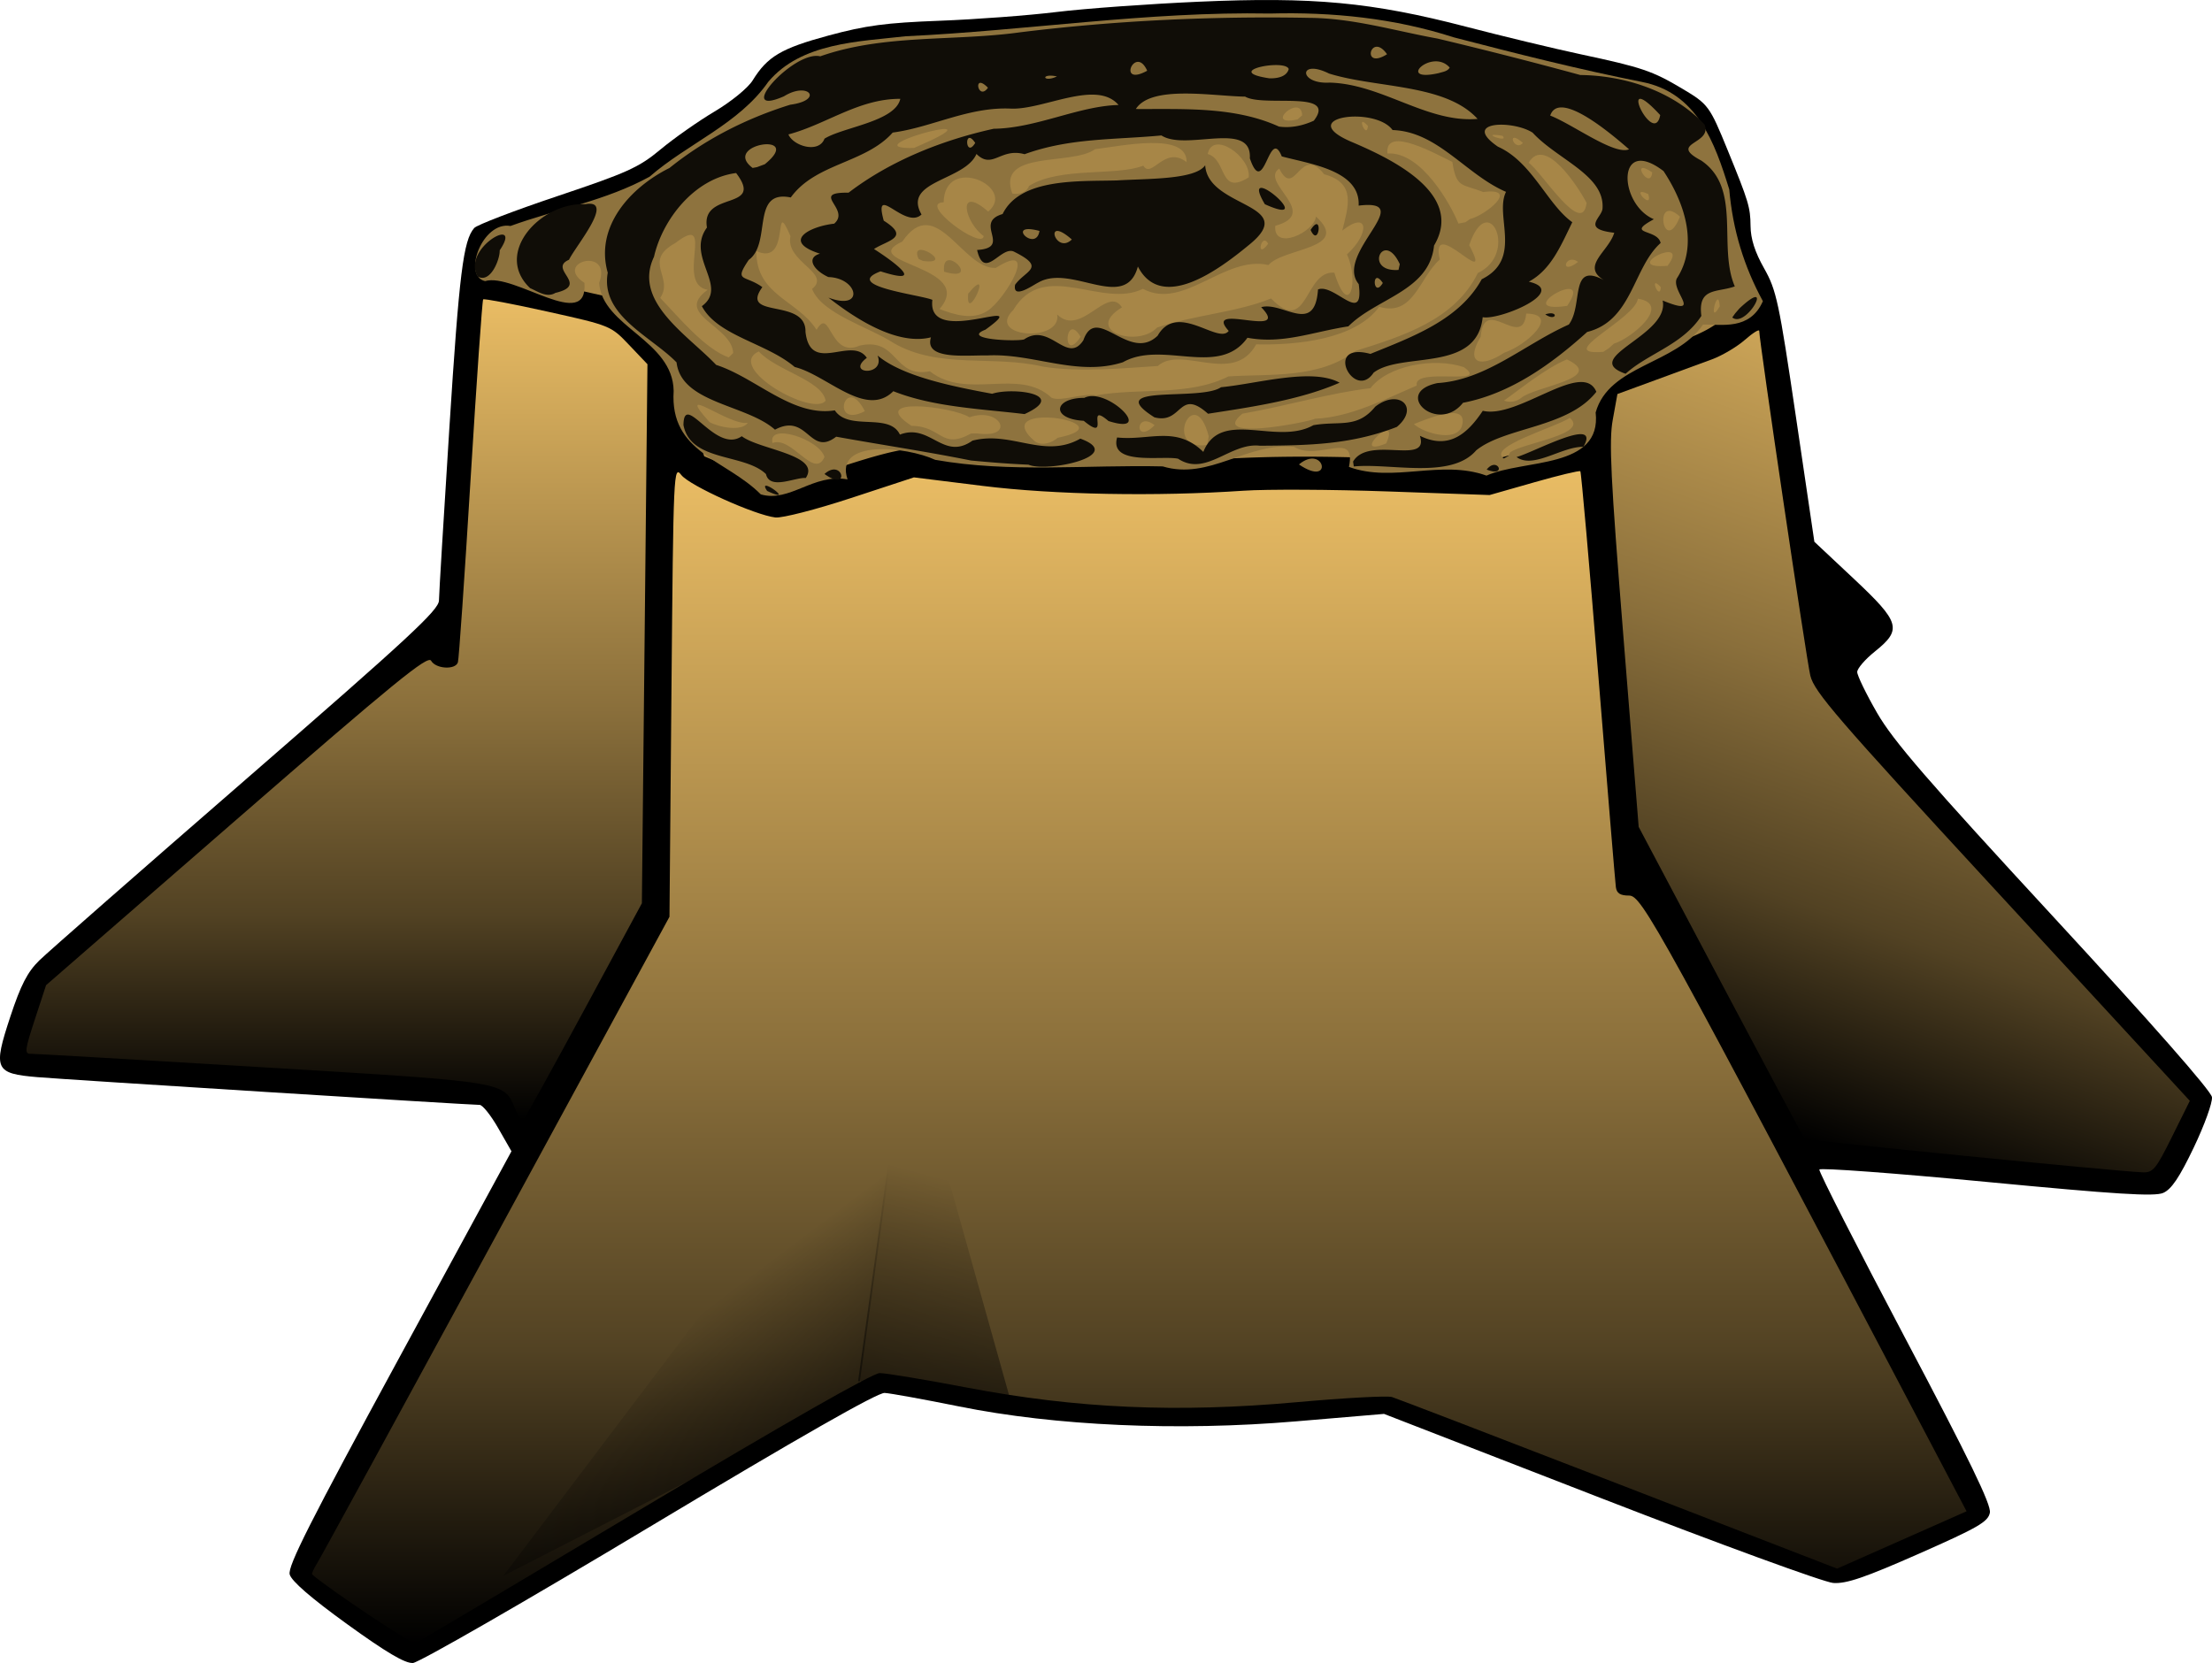
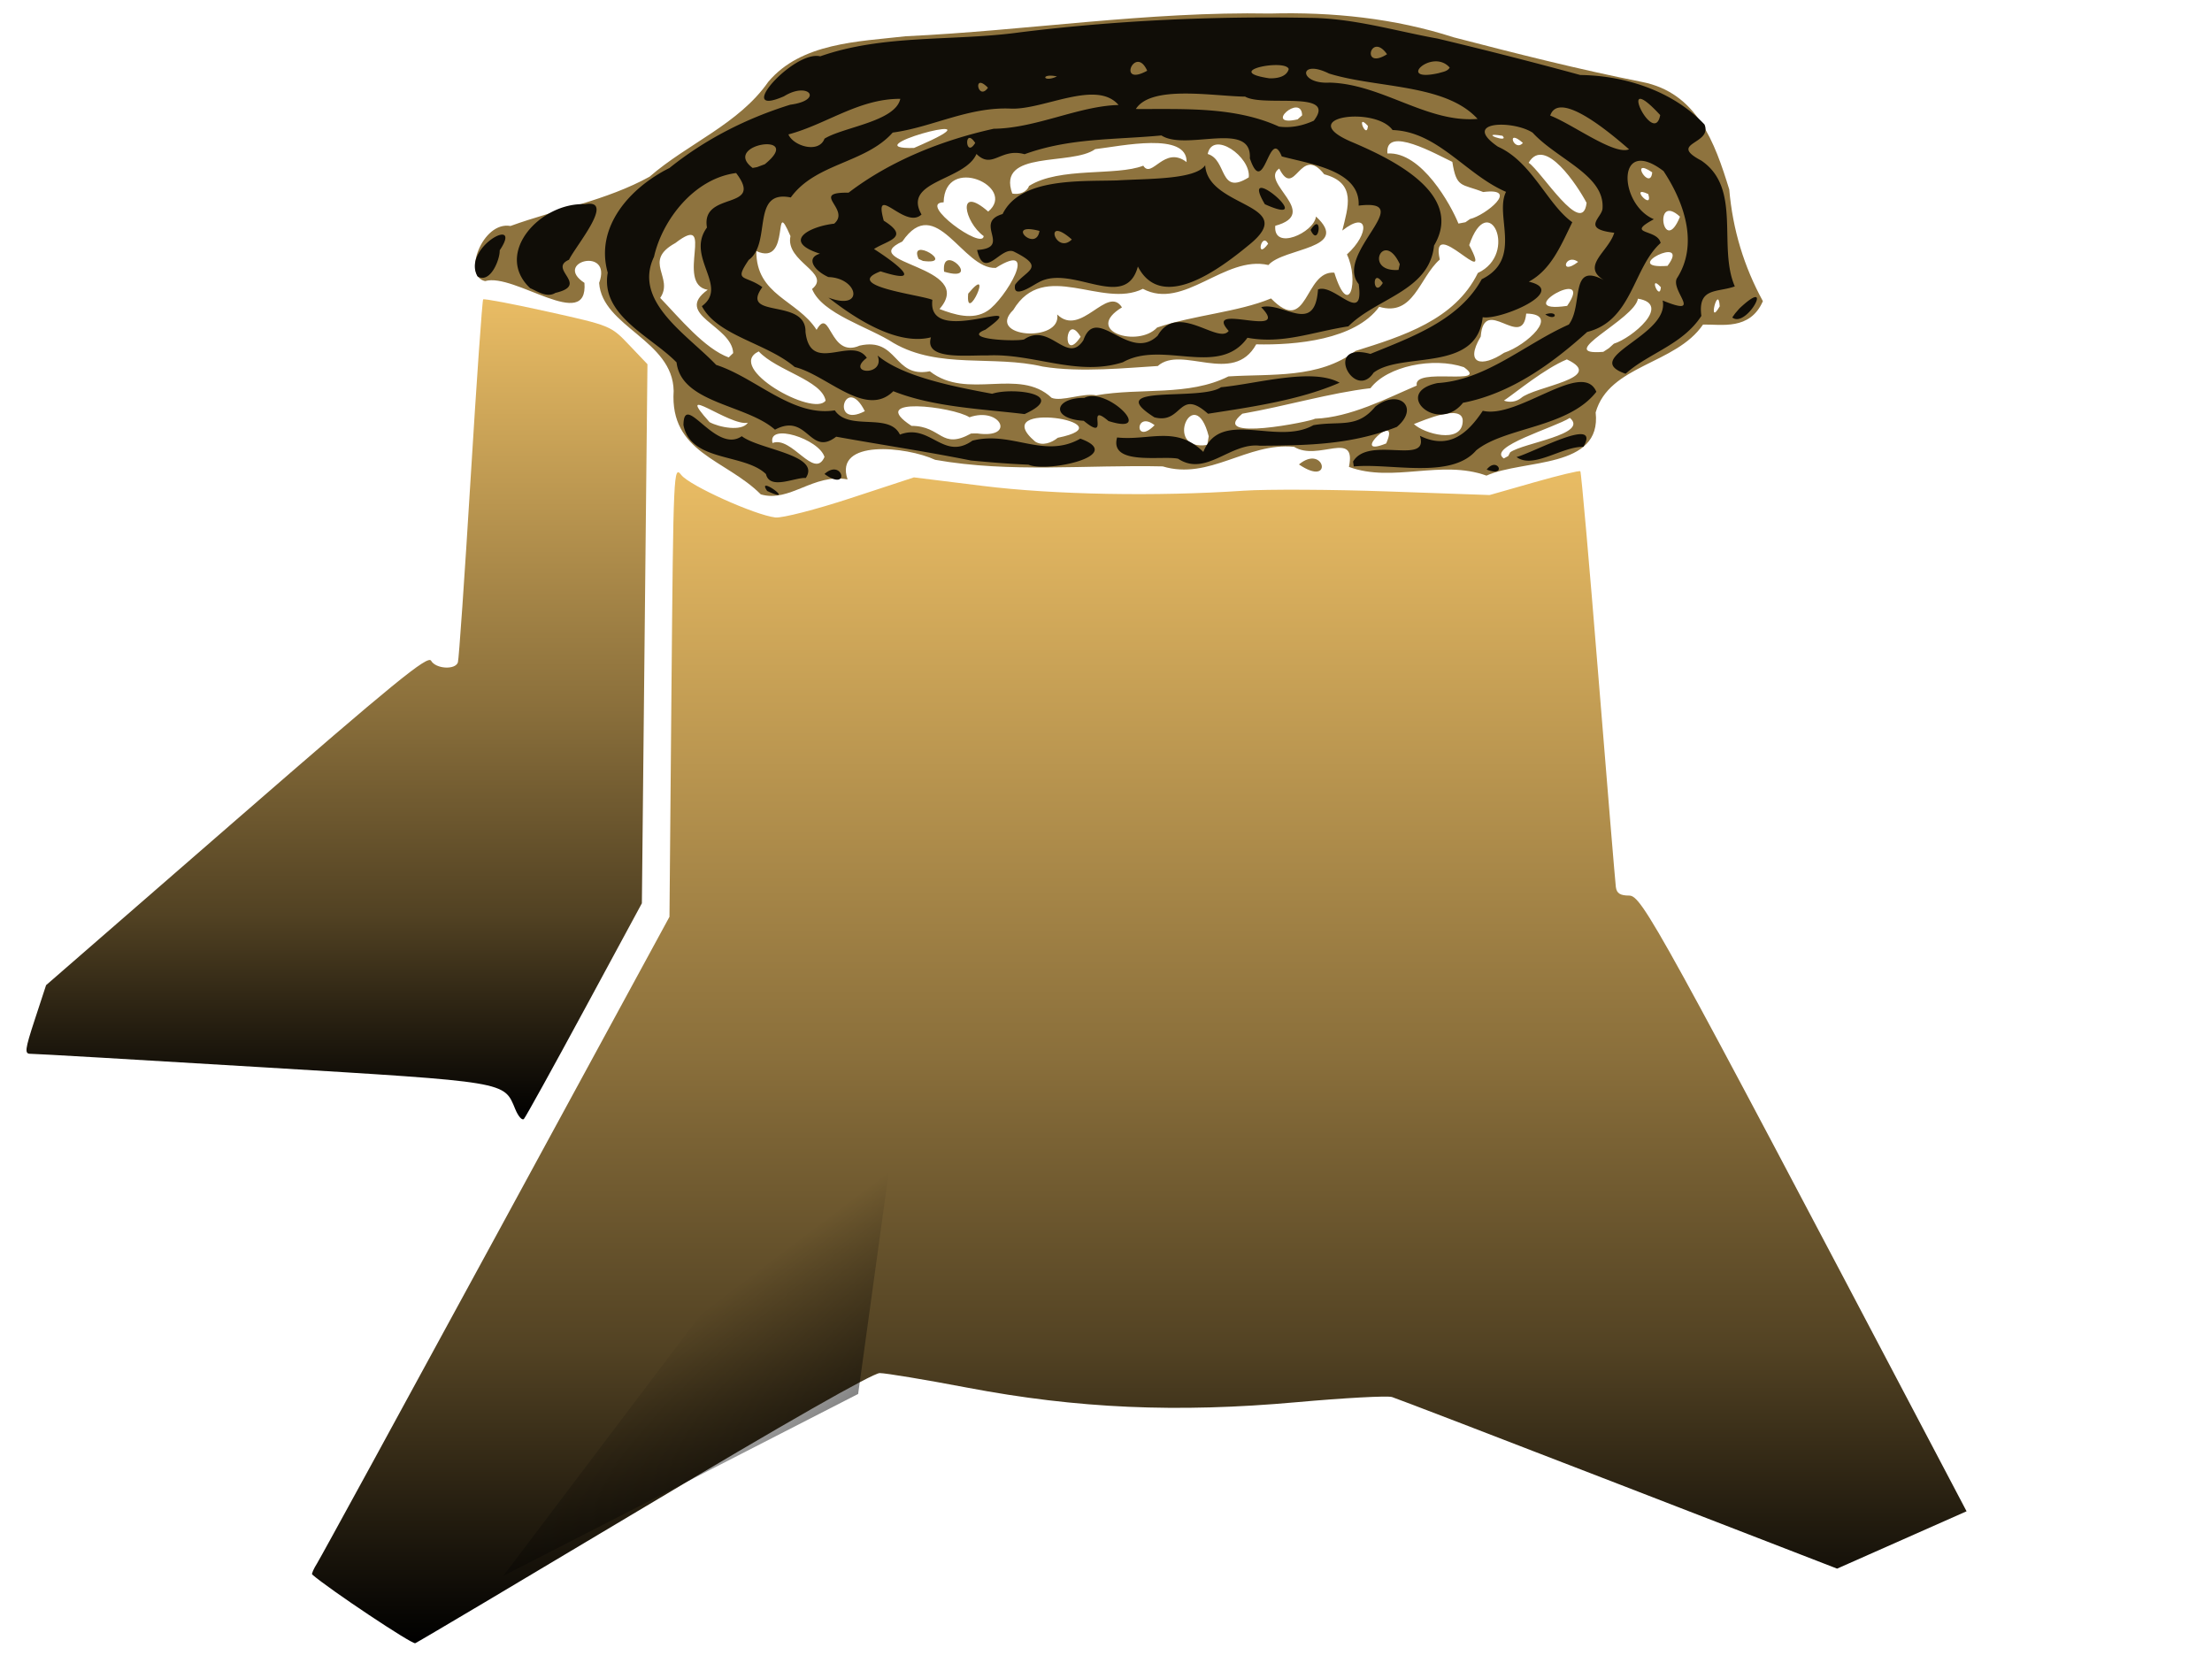
<svg xmlns="http://www.w3.org/2000/svg" xmlns:xlink="http://www.w3.org/1999/xlink" width="521.006" height="391.797" viewBox="0 0 521.006 391.797">
  <defs>
    <linearGradient id="b">
      <stop offset="0" />
      <stop offset="1" stop-opacity="0" />
    </linearGradient>
    <linearGradient id="a">
      <stop offset="0" />
      <stop offset=".25" stop-color="#524223" />
      <stop offset=".5" stop-color="#8a6f3b" />
      <stop offset="1" stop-color="#e9bc64" />
    </linearGradient>
    <linearGradient xlink:href="#a" id="e" x1="-544.909" y1="669.083" x2="-544.909" y2="475.876" gradientUnits="userSpaceOnUse" gradientTransform="translate(711.147 -117.178)" />
    <linearGradient xlink:href="#a" id="d" x1="-176.673" y1="681.568" x2="-108.497" y2="483.204" gradientUnits="userSpaceOnUse" gradientTransform="translate(711.147 -117.178)" />
    <linearGradient xlink:href="#a" id="c" x1="-355.933" y1="791.321" x2="-355.933" y2="515.182" gradientUnits="userSpaceOnUse" gradientTransform="translate(711.147 -115.994)" />
    <linearGradient xlink:href="#b" id="f" x1="-689.725" y1="1118.773" x2="-737.225" y2="1055.916" gradientUnits="userSpaceOnUse" gradientTransform="translate(990.147 -459.32)" />
    <linearGradient y2="1027.344" x2="-682.94" y1="1121.987" x1="-708.297" gradientTransform="translate(990.137 -462.341)" gradientUnits="userSpaceOnUse" id="g" xlink:href="#b" />
  </defs>
-   <path d="M81.77 382.646c-8.493-6.14-13.114-10.14-13.536-11.721-.509-1.9 4.854-12.512 25.796-51.043l26.438-48.643-3.127-5.465c-1.72-3.006-3.684-5.466-4.365-5.466-2.408 0-97.22-5.95-104.166-6.537-10.047-.85-10.484-1.83-6.365-14.29 2.458-7.434 4.033-10.49 6.807-13.203 1.985-1.94 23.971-21.22 48.859-42.843 38.224-33.21 45.255-39.727 45.28-41.97.015-1.462 1.12-19.757 2.452-40.657 2.324-36.443 3.284-44.168 5.851-47.09.642-.73 9.487-4.12 19.657-7.532 16.433-5.514 19.13-6.736 24.244-10.993 3.164-2.633 8.899-6.657 12.742-8.94 3.9-2.317 7.852-5.549 8.942-7.312 3.48-5.63 6.736-7.557 17.858-10.567 8.807-2.383 13.491-3.007 26.206-3.487 8.515-.322 20.89-1.248 27.5-2.059 6.61-.81 21.693-1.902 33.518-2.425 26.905-1.19 40.75.107 63 5.901 8.525 2.22 20.675 5.143 27 6.495 14.429 3.083 16.835 3.9 23.938 8.132 6.056 3.607 6.389 4.058 10.601 14.377 4.976 12.188 5.373 13.502 5.417 17.92.03 3.053 1.02 6.143 3.199 10 2.903 5.136 3.5 7.924 7.493 34.994l4.34 29.413 9.294 8.723c10.942 10.27 11.426 11.95 4.946 17.144-2.269 1.818-4.135 3.981-4.148 4.806-.013.825 2.102 5.18 4.699 9.68 3.798 6.578 11.945 16.002 41.651 48.175 23.05 24.965 37.034 40.87 37.207 42.321.152 1.278-1.78 6.625-4.295 11.881-3.374 7.053-5.262 9.852-7.207 10.683-2.067.883-11.04.323-41.635-2.6-21.45-2.048-39.153-3.36-39.34-2.914-.186.446 8.882 18.26 20.151 39.586 15.28 28.916 20.37 39.408 20.014 41.267-.409 2.14-2.77 3.505-16.714 9.662-12.704 5.61-17.094 7.11-20.174 6.892-2.165-.153-26.858-9.178-54.873-20.056l-50.936-19.777-20.733 1.756c-27.807 2.356-56.646 1.077-79.395-3.52-8.25-1.667-16.125-3.097-17.5-3.176-1.667-.097-20.154 10.446-55.5 31.652-29.15 17.489-54.17 31.877-55.598 31.973-1.854.125-6.297-2.498-15.493-9.147z" />
  <path style="marker:none" d="M238.605 643.29c33.001-19.73 53.849-31.61 55.465-31.61 1.424 0 10.705 1.544 20.625 3.432 25.829 4.916 49.387 5.958 77.534 3.431 11.274-1.012 21.399-1.563 22.5-1.223 1.1.339 25.14 9.575 53.423 20.523l51.423 19.907 15.245-6.755 15.245-6.755-7.381-14.03c-65.224-123.978-69.104-131.03-72.09-131.03-2.108 0-2.936-.528-3.134-2-.149-1.1-2.005-23.507-4.127-49.793-2.12-26.287-4.028-47.965-4.237-48.175-.21-.21-5.103.965-10.874 2.611l-10.492 2.992-24-.849c-13.2-.467-28.5-.542-34-.168-20.476 1.395-44.559.95-61.356-1.13l-16.242-2.013-14.884 4.889c-8.186 2.689-16.172 4.739-17.748 4.556-4.832-.563-20.178-7.487-22.15-9.994-1.823-2.318-1.871-1.27-2.33 50.853l-.467 53.22-40.765 75c-22.422 41.25-41.43 76.052-42.242 77.337-.812 1.286-1.328 2.466-1.146 2.623 4.041 3.506 23.514 16.487 24.274 16.183.58-.233 24.85-14.648 53.931-32.033z" color="#000" overflow="visible" fill="url(#c)" transform="translate(-86.868 -288.188)" />
-   <path style="marker:none" d="M598.447 556.02l4.204-8.475-2.553-2.774c-1.404-1.526-21.28-23.086-44.167-47.911-36.413-39.494-41.747-45.682-42.669-49.5-.907-3.76-12.033-78.848-12.033-81.213 0-.472-1.527.483-3.394 2.123-1.868 1.64-5.355 3.701-7.75 4.583-2.396.881-8.384 3.079-13.307 4.883l-8.95 3.282-1.1 6.08c-.916 5.063-.498 13.578 2.503 50.988l3.602 44.91 19.325 36.5c10.63 20.075 19.517 36.711 19.751 36.97.383.422 72.948 7.641 79.578 7.916 2.495.103 3.156-.69 6.96-8.361z" color="#000" overflow="visible" fill="url(#d)" transform="translate(-86.868 -288.188)" />
  <path style="marker:none" d="M224.538 525.996l13.515-25 .657-63.5.656-63.5-4.318-4.541c-4.296-4.518-4.397-4.56-19.149-7.837-8.156-1.812-15.01-3.115-15.229-2.896-.219.22-1.552 19.27-2.963 42.336-1.41 23.066-2.755 42.5-2.99 43.188-.619 1.82-5.231 1.531-6.31-.395-.762-1.363-8.63 5.06-45.803 37.397L97.721 520.29l-2.656 8.103c-2.34 7.14-2.459 8.099-.996 8.067.913-.02 25.51 1.408 54.66 3.174 58.085 3.518 56.783 3.302 59.513 9.892.702 1.695 1.615 2.719 2.029 2.276.414-.443 6.834-12.056 14.267-25.806z" color="#000" overflow="visible" fill="url(#e)" transform="translate(-86.868 -288.188)" />
-   <path style="marker:none" d="M434.555 142.053l-5.27-5.245.665 4.5c.366 2.475 1.57 6.003 2.676 7.84l2.01 3.34 2.595-2.595 2.595-2.596-5.27-5.244z" color="#000" overflow="visible" />
-   <path d="M198.577 109.808c14.727-4.742 18.602-5.19 29.784-3.445 13.938 2.174 39.16 2.976 58 1.843 12.754-.766 25.44-.816 40.845-.16l22.346.951 10.654-3.094c5.86-1.702 11.158-3.422 11.773-3.822.615-.4 1.432-3.1 1.815-6 .415-3.136 1.517-6.147 2.72-7.43 1.127-1.203 7.412-4.037 14.185-6.398 10.231-3.566 12.899-4.946 16.803-8.697l4.641-4.458-2.89-5.497c-2.055-3.905-2.892-6.923-2.892-10.428 0-3.185-.836-6.602-2.362-9.648-1.299-2.594-3.1-6.975-4.003-9.735-2.368-7.238-8.735-10.86-25.539-14.527-6.928-1.512-20.511-4.784-30.185-7.27-23.98-6.163-34.783-7.133-63.72-5.724-12.48.608-27.866 1.744-34.19 2.524-6.326.78-18.25 1.702-26.5 2.049-11.606.487-17.115 1.214-24.339 3.21-9.082 2.508-9.443 2.722-13.195 7.801-2.66 3.6-5.87 6.348-10.34 8.847-3.565 1.994-9.46 6.065-13.098 9.048-6.094 4.995-8.062 5.905-24.965 11.539-17.166 5.721-18.382 6.29-18.865 8.816-.284 1.485-.117 2.947.37 3.248.488.301 7.76 2.089 16.159 3.972l15.272 3.423 5.738 5.883c4.883 5.005 6.047 6.947 7.813 13.03a694.891 694.891 0 003.762 12.496l1.687 5.346 8 3.354c4.4 1.845 8.617 3.377 9.37 3.404.754.027 7.66-1.976 15.346-4.45z" fill="#a78647" />
  <path d="M179.199 116.474c-8.322-8.332-21.466-9.757-20.53-24.366-.17-11.991-16.847-15.097-17.55-25.462 3.224-8.667-11.024-4.936-3.462-.006.908 11.822-16.572-2.479-23.402-.411-5.413-1.207-.64-14.187 5.98-12.989 10.879-3.94 22.6-6.008 32.767-11.611 9.002-7.847 21.018-12.374 27.96-22.36 7.763-9.222 21.197-9.456 32.337-10.726 28.645-1.346 57.083-5.88 85.831-5.355 14.648-.39 29.3 1.089 43.272 5.606 14.702 3.818 29.434 7.552 44.312 10.506 13.015 2.52 17.18 14.295 20.588 25.333.821 9.56 3.5 18.22 7.92 26.322-3.054 6.975-9.81 5.409-14.099 5.511-6.433 9.44-22.112 9.466-25.289 20.705 1.486 13.404-17.018 10.969-25.716 14.883-10.722-3.863-22.036 1.767-32.394-2.053 1.825-8.87-7.227-1.21-12.926-4.73-11.059-1.099-19.96 7.939-30.94 4.61-17.818-.416-35.884 1.592-53.597-1.55-6.744-3.133-23.872-4.943-20.633 4.614-8.029-1.487-13.612 5.52-20.43 3.529zm15-8.816c-1.305-4.258-13.438-8.148-12.247-3.289 4.544-1.758 9.837 8.77 12.247 3.289zm161.5-1.094c3.038-2.218 18.64-4.242 14.06-8.113-3.723 2.357-19.545 6.824-15.564 9.556l1.05-.567.454-.876zm-71-3.778c-3.371-13.102-11 3.672-.337 2.033l.337-2.033zm41.8 1.685c3.698-8.421-9.197 3.769 0 0zm-96.3-2.353c9.21 1.3 5.46-6.382-1.853-3.81-3.894-2.514-24.486-5.054-13.656 2.022 7.193.03 6.898 5.742 14.051 1.797l1.458-.009zm18.941 1.021c17.394-3.517-17.096-9.144-5.327.891 1.712 1.11 3.92.28 5.327-.89zm95.375-3.718c.39-4.595-9.312-.346-11.485.487 2.304 2.224 11.128 4.776 11.485-.487zm-72.566.75c-4.643-3.61-4.84 4.917 0 0zm37.793-1.523c8.276-.302 16.913-4.798 23.957-7.81-.966-4.522 17.535.254 11.094-4.336-7.2-2.43-18.064-.27-21.994 4.955-9.542 1.112-19.89 4.215-30.188 6.01-8.221 6.761 16.393 1.793 17.131 1.181zm-133.593.942c-4.153.967-17.736-9.836-9.025-.139 2.191 1.21 7.573 2.302 9.025.14zm27.55-2.719c-4.608-9.129-8.313 4.34 0 0zm-9.238-2.488c-.892-4.807-11.52-7.033-15.755-11.593-8.011 3.834 12.992 15.567 15.755 11.593zM258.2 93.14c10.473-1.845 21.678.282 31.134-4.458 10.103-.652 21.268.602 29.958-6.01 11.034-3.46 23.408-7.304 28.796-18.36 9.686-4.516 2.513-19.957-2.038-6.56 6.182 11.667-9.463-7.655-6.923 3.387-4.86 4.275-6.142 13.532-14.275 11.142-5.677 7.774-19.66 9.072-28.97 8.842-5.387 9.797-17.584.088-23.182 5.107-6.847.398-18.267 1.604-27.117.13-11.643-2.743-24.368.653-35.086-5.531-5.832-3.812-16.881-6.854-19.225-12.744 4.691-3.805-6.378-6.377-5.09-12.459-4.397-10.181.33 7.337-8.034 3.526-.083 10.428 9.628 11.458 14.186 18.554 3.3-5.78 2.97 6.876 10.158 3.715 9.116-2.038 7.848 7.76 16.515 6.049 8.821 6.938 20.974-1.023 28.693 6.257 2.375.957 7.329-1.208 10.5-.587zm100.05.642c3.129-2.773 20.311-4.635 10.8-9.11-5.269 2.206-11.832 7.651-14.82 9.71 1.32.506 2.907.288 4.02-.6zm-3.983-10.668c5.254-1.733 13.401-9.128 5.212-9.238-.868 8.85-9.93-4.616-10.715 5.421-3.884 6.538.258 7.346 5.503 3.817zm-181.577.07c-.273-6.502-14.172-9.028-6-14.912-7.855-1.291 2.219-18.615-7.625-11.012-7.847 4.311-.23 8.061-3.565 12.926 4.608 4.8 10.444 11.931 16.133 14.025l1.057-1.028zm207.434-2.215c4.237-1.277 13.768-9.288 5.665-10.602-.712 4.885-20.133 13.496-8.157 12.525l1.315-.857 1.177-1.066zm-125.6-1.63c-3.715-6.243-4.454 6.736 0 0zm18.025-2.177c8.673-2.952 19.016-3.607 26.825-6.852 8.806 9.02 7.76-6.65 14.907-6.072 3.518 11.256 5.881 1.795 2.973-4.296 5.457-4.972 5.138-10.533-1.094-5.624 1.343-5.537 3.421-11.199-4.26-13.258-5.696-7.262-6.86 6.064-10.596-1.35-4.79 3.232 9.937 10.531-.934 13.483-.513 5.994 9.148 1.608 9.59-2.184 8.367 7.695-7.54 7.297-11.205 11.43-10.32-2.378-19.917 10.758-29.558 5.606-9.68 4.79-23.264-7.126-30.53 4.977-6.638 6.49 11.423 7.835 10.344 1.065 5.602 5.511 11.81-7.061 15.254-1.675-9.194 5.6 3.77 9.578 8.284 4.75zm-39.94-3.944c4.088-2.628 12.554-16.81 1.937-10.102-7.806.424-14.079-17.818-22.016-6.214-11.164 5.178 17.66 5.703 8.759 15.9 3.515 1.346 7.879 2.714 11.32.416zm-4.565-4.039c6.299-7.612-.687 7.762 0 0zm-5.677-5.174c-.759-7.306 9.316 2.769 0 0zm-6-3c-2.517-5.526 9.092 1.535 1.033.47l-1.033-.47zM405.06 72.17c-.336-5.493-2.963 5.181 0 0zm-35.944-.107c6.884-9.922-14.047 2.059 0 0zm22.082-4.393c-3.02-3.337-.274 3.485 0 0zm1.566-5.035c5.783-7.71-11.713.892 0 0zm-21.066-.933c-3.056-2.212-4.528 3.494 0 0zm-73-4.282c-1.597-2.943-3.03 4.114 0 0zm-67-1.797c-4.606-3.317-6.399-12.28 1.06-5.778 6.916-5.79-10.223-13.575-10.501-2.175-6.23.091 9.178 11.357 9.44 7.953zm164-4.575c-6.42-5.89-3.919 9.642 0 0zm-49.458.554c3.616-.852 11.916-7.501 3.106-6.36-5.083-2.022-6.288-.81-7.267-7.101-3.544-1.657-15.965-8.772-15.29-1.983 8.056-.522 15.051 12.306 16.727 16.512l1.652-.313 1.072-.755zm27.458-3.815c-2.023-3.854-9.866-15.954-13.647-9.44 2.925 1.89 12.677 17.782 13.647 9.44zm14.53-2.066c-4.712-2.262 1.251 4.205 0 0zm-145.856-1.914c7.207-4.556 20.478-2.269 26.912-4.773 2.003 3.22 4.94-4.878 10.202-.846.17-7.192-15.341-3.78-21.53-3.05-5.54 4.007-23.283.102-19.53 10.455 1.478.317 3.392-.208 3.946-1.786zm51.756-2.023c.539-4.88-8.498-11.168-9.67-5.51 4.653 1.376 2.616 9.945 9.67 5.51zm95.027-1.183c-5.614-3.825-.42 4.596 0 0zM219.42 32.997c14.5-6.924-19.038 2.219-4.146 1.866l1.885-.834 2.261-1.032zm139.279.674c-4.148-3.659-2.042 2.318 0 0zm-4.813-1.683c-6.149-1.003 1.858 1.935 0 0zM322.2 29.671c-3.02-3.337-.274 3.485 0 0zm-15.5-2.5c-.139-5.37-9.396 2.837-1.074.955l1.074-.955zm-.75 82.25c6.035-5.008 8.256 5.605 0 0z" fill="#8e733e" />
  <path d="M180.699 115.671c-2.798-4.049 7.37 3.42 0 0zm-.285-3.98c-5.073-4.922-17.775-2.803-19.434-11.552.1-8.175 7.561 6.954 13.736 2.631 4.143 3.185 18.734 4.367 15.081 9.84-2.5-.193-8.494 2.92-9.383-.919zm13.785-.02c4.32-3.868 6.152 4.45 0 0zm155.973-1.043c2.573-3.264 4.883 1.975 0 0zm-31.473-1.875c3.627-6.245 18.072 1.072 15.735-6.082 7.001 3.45 11.367-.74 14.82-5.892 8.288 2.01 23.524-12.153 26.745-4.47-6.67 8.535-21.49 8.274-28.3 13.795-5.914 6.891-20.121 2.954-28.832 3.793l-.168-1.144zm-89.957-.25c-10.607-2.139-21.132-3.693-31.79-5.62-6.258 4.85-6.69-5.784-14.414-1.652-6.725-5.969-22.055-6.195-23.184-15.853-5.915-6.11-18.005-11.028-16.205-21.129-3.07-10.76 5.206-20.026 14.535-24.67 8.588-6.898 18.261-11.735 28.446-14.908 8.003-1.066 4.298-5.575-1.469-1.986-12.094 5.282 2.304-10.94 8.538-9.414 15.036-5.284 31.457-3.492 47.081-5.66 22.5-2.784 45.259-3.83 67.919-3.407 10.496.047 20.281 3.058 30.38 4.882a1061.618 1061.618 0 0133.636 8.585c10.633.117 21.936 3.84 29.26 11.661 1.951 4.73-8.787 4.246-.776 8.49 9.626 6.515 3.851 20.198 7.91 29.656-4.138 1.496-8.764.156-7.876 6.949-4.41 6.826-12.572 8.83-17.845 13.63-10.97-3.8 10.507-8.987 8.724-17.258 9.74 3.983 1.882-2.203 3.337-5.19 4.952-7.608 2.185-17.258-3.125-25.302-11.179-8.52-10.617 7.834-2.277 11.343-6.953 3.758.885 2.178 1.59 5.601-6.523 5.822-6.658 18.303-17.295 20.956-8.346 7.548-18.06 14.539-29.251 16.688-5.932 7.508-16.815-2.398-6-4.644 11.472-.711 20.6-9.208 30.921-13.787 3.565-4.711-.094-15.356 8.862-10.135-6.522-3.424.46-6.893 1.845-11.488-7.873-.898-2.935-3.543-2.77-5.677.621-7.872-10.623-11.553-16.45-17.9-4.599-3-17.038-2.776-8.171 3.302 8.026 3.573 11.679 13.674 17.504 17.785-2.773 5.71-5.06 11.222-10.242 14.017 9.594 2.204-6.878 9.148-10.86 8.363-1.382 13.2-19.148 8.045-25.696 13.073-4.542 6.88-12.036-7.473-.751-4.426 9.889-4.018 20.958-8.012 26.217-17.587 9.782-4.814 2.938-14.977 5.725-20.588-9.487-4.077-16.04-14.198-26.725-14.564-4.1-5.664-23.017-3.11-10.001 2.644 9.152 3.872 27.142 12.175 19.77 24.568-1.066 10.725-13.577 12.372-20.18 19.04-8.536 1.324-15.398 4.225-23.772 2.686-6.735 9.468-19.985.495-29.331 5.768-10.77 3.43-21.005-2.114-31.801-1.609-5.326-.074-15.071 1.131-13.41-4.26-8.921 2.261-20.046-6.2-24.153-9.357 8.59 3.227 7.051-4.64-.01-4.843-3.518-1.599-5.315-4.568-1.977-5.506-9.224-2.942-2.32-6.45 3.343-7.07 4.022-3.465-5.898-7.437 3.393-7.302 9.879-7.558 22.129-12.405 34.186-15.06 10.049-.132 19.974-5.36 29.401-5.6-5.175-6.049-17.533 1.093-25.227.86-9.997-.513-18.72 4.41-27.964 5.637-6.489 7.282-18.118 7.154-24.011 15.29-9.492-1.93-4.422 10.786-9.897 14.703-3.61 5.344-.908 3.442 3.202 6.426-5.503 7.586 10.333 2.424 10.163 10.54 1.155 10.195 10.898.815 14.446 6.12-5.142 3.88 4.47 4.42 2.532-.553 5.775 4.862 17.31 7.228 26.997 9.013 4.634-1.556 18.114.01 7.622 4.785-10.098-1.23-21.402-1.61-30.911-5.39-6.46 6.46-15.652-3.838-23.22-5.698-6.7-5.695-18.148-7.308-21.874-14.338 6.42-4.672-3.903-11.575 1.198-18.523-1.51-8.797 13.716-3.845 6.87-12.84-9.887 1.273-17.375 11.035-19.34 19.725-5.04 10.57 7.837 18.33 14.64 25.478 9.355 3.015 17.97 12.319 27.944 10.707 3.298 4.97 12.788.416 15.337 5.714 7.146-2.763 10.199 6.287 17.084 1.425 9.262-2.393 16.802 4.396 25.409-.472 10.951 3.977-7.763 8.042-12.217 6.132-4.509-.184-9.007-.553-13.5-.976zm26.432-28.34c3.075-8.792 10.77 5.4 17.494-1.071 4.61-8.104 14.27 2.163 16.737-1.127-6.328-7.021 15.089 2.105 7.65-5.597 5.083-1.412 12.639 6.732 13.384-4.175 3.848-1.527 10.93 8.692 9.59-1.263-5.863-7.085 14.171-20.21-.024-18.485.455-8.302-11.438-9.798-18.101-11.596-2.974-7.362-4.158 10.322-7.52.445.536-9.038-15.004-1.633-20.824-5.383-11.238 1.054-21.585.556-32.237 4.42-5.677-1.595-7.555 3.69-11.33-.063-2.707 6.34-17.517 6.274-12.94 14.26-3.883 3.718-11.436-7.77-8.898 1.462 6.327 3.981.958 4.588-2.298 6.674 4.566 2.918 12.582 8.78 1.547 5.264-9.17 3.446 9.387 5.506 12.205 6.716-1.44 11.644 24.802-1.885 12.494 7.027-5.89 2.28 7.222 2.853 9.113 2.292 6.085-4.155 10.1 6.1 13.958.2zM239.092 67.09c2.433-3.414 7.428-3.96-.15-7.744-3.104-1.732-7.076 7.018-8.8-.45 8.383-.54-1.01-6.416 6.006-8.47 4.19-8.53 17.902-7.67 26.913-7.916 7.14-.455 18.485-.13 20.805-3.583.587 10.191 22.531 8.973 10.257 18.821-6.913 5.707-20.52 15.886-26.113 5.042-2.93 10.86-15.654-.724-23.45 3.771-1.107.508-6.125 4.168-5.468.529zm13.362-10.669c-6.835-6.013-3.829 3.729 0 0zm-7.622-2.016c-8.345-2.216-.807 5.243 0 0zm63.867-.234c2.982-4.663 2.027 4.537 0 0zm-10.778-6.056c-6.592-11.117 13.345 5.988 0 0zM325.7 66.67c-2.693-4.03-2.357 3.894 0 0zm4-4.436c-3.81-8.297-8.64 1.95-.3 1.36l.3-1.36zM180.134 38.696c9.597-7.791-10.4-4.785-2.86.87l1.022-.188 1.838-.682zm203.565-3.525c-3.754-3.257-16.47-14.255-18.567-7.939 5.231 2.006 15.13 9.421 18.567 7.94zm-189.5-2.5c4.417-2.75 16.671-4.012 17.855-9.387-9.796-.042-17.405 6.007-26.355 8.385 1.136 2.725 7.167 4.579 8.5 1.002zm35.5 1c-2.693-4.03-2.357 3.894 0 0zm79.75-5.237c5.68-7.328-11.832-3.134-16.168-5.668-7.501-.098-22.128-2.807-25.747 2.916 11.234.064 23.232-.624 33.708 4.14 2.792.4 5.67-.218 8.207-1.388zm81.589-1.323c-10.806-11.7-1.47 7.922 0 0zm-43.014.902c-7.587-8.343-23.816-7.189-35.003-10.694-7.2-3.574-7.207 2.55.13 2.144 12.335.303 22.954 9.556 34.873 8.55zm-115.325-7.342c-3.7-3.81-2.351 3.329 0 0zm16.25-2.662c-3.968-.847-3.353 1.574 0 0zm54.593-1.734c-.697-2.464-15.946.468-4.568 2.175 1.676.055 4.053-.283 4.568-2.175zm-33.339.39c-2.786-6.284-7.266 3.99 0 0zm71.252-.744c-4.128-4.71-12.88 3.631-2.577 1.304.877-.281 2.071-.386 2.577-1.304zm-14.756-3.143c-3.844-5.477-6.235 3.908 0 0zm-49.2 95.301c-3.613-.827-16.28 1.73-14.381-5.015 7.6.815 13.88-2.904 20.309 3.407 4.142-10.323 17.233-1.393 25.918-6.296 6.2-1.083 10.281.883 14.58-4.37 5.584-4.331 10.557.19 5.082 4.776-10.79 4.193-20.776 4.36-32.262 4.43-6.952-.822-12.713 7.394-19.246 3.068zm79.7-.408c3.685-.899 20.062-9.953 15.751-2.395-5.047-.12-11.818 5.316-15.751 2.395zM255.258 99.14c-7.822-.458-7.082-5.403.137-5.407 5.372-2.728 16.986 9.04 5.698 5.462-5.724-4.884.783 5.406-5.835-.055zm16.64-.825c-12.602-7.996 10.876-3.696 15.696-7.088 8.45-.789 21.416-4.662 27.926-1.065-9.438 4.147-21.201 5.789-30.986 7.314-6.982-6.24-5.98 2.6-12.635.84zm137.8-25.643c8.56-8.053 1.675 4.85-1.686 2.119l.677-.954 1.01-1.165zm-45.728 1.396c3.257-1.102 2.689 1.857 0 0zm-239.102-6.18c-8.686-8.176 2.427-20.251 12.958-19.783 7.238-1.31-2.284 9.896-3.8 13.089-5.085 2.206 5.011 5.893-3.21 7.81-2.001 1.224-4.145-.342-5.948-1.115zm-12.386-2.766c-3.818-6.748 10.944-14.649 5.217-6.149.062 2.228-2.246 7.922-5.217 6.15z" fill="#100d07" />
-   <path d="M300.422 533.738l-11.429 82.857-83.571 42.857 95-125.714z" fill="url(#f)" transform="translate(-86.868 -288.188)" />
-   <path d="M288.983 613.574l11.428-82.857 25 89.286" fill="url(#g)" transform="translate(-86.868 -288.188)" />
+   <path d="M300.422 533.738l-11.429 82.857-83.571 42.857 95-125.714" fill="url(#f)" transform="translate(-86.868 -288.188)" />
</svg>